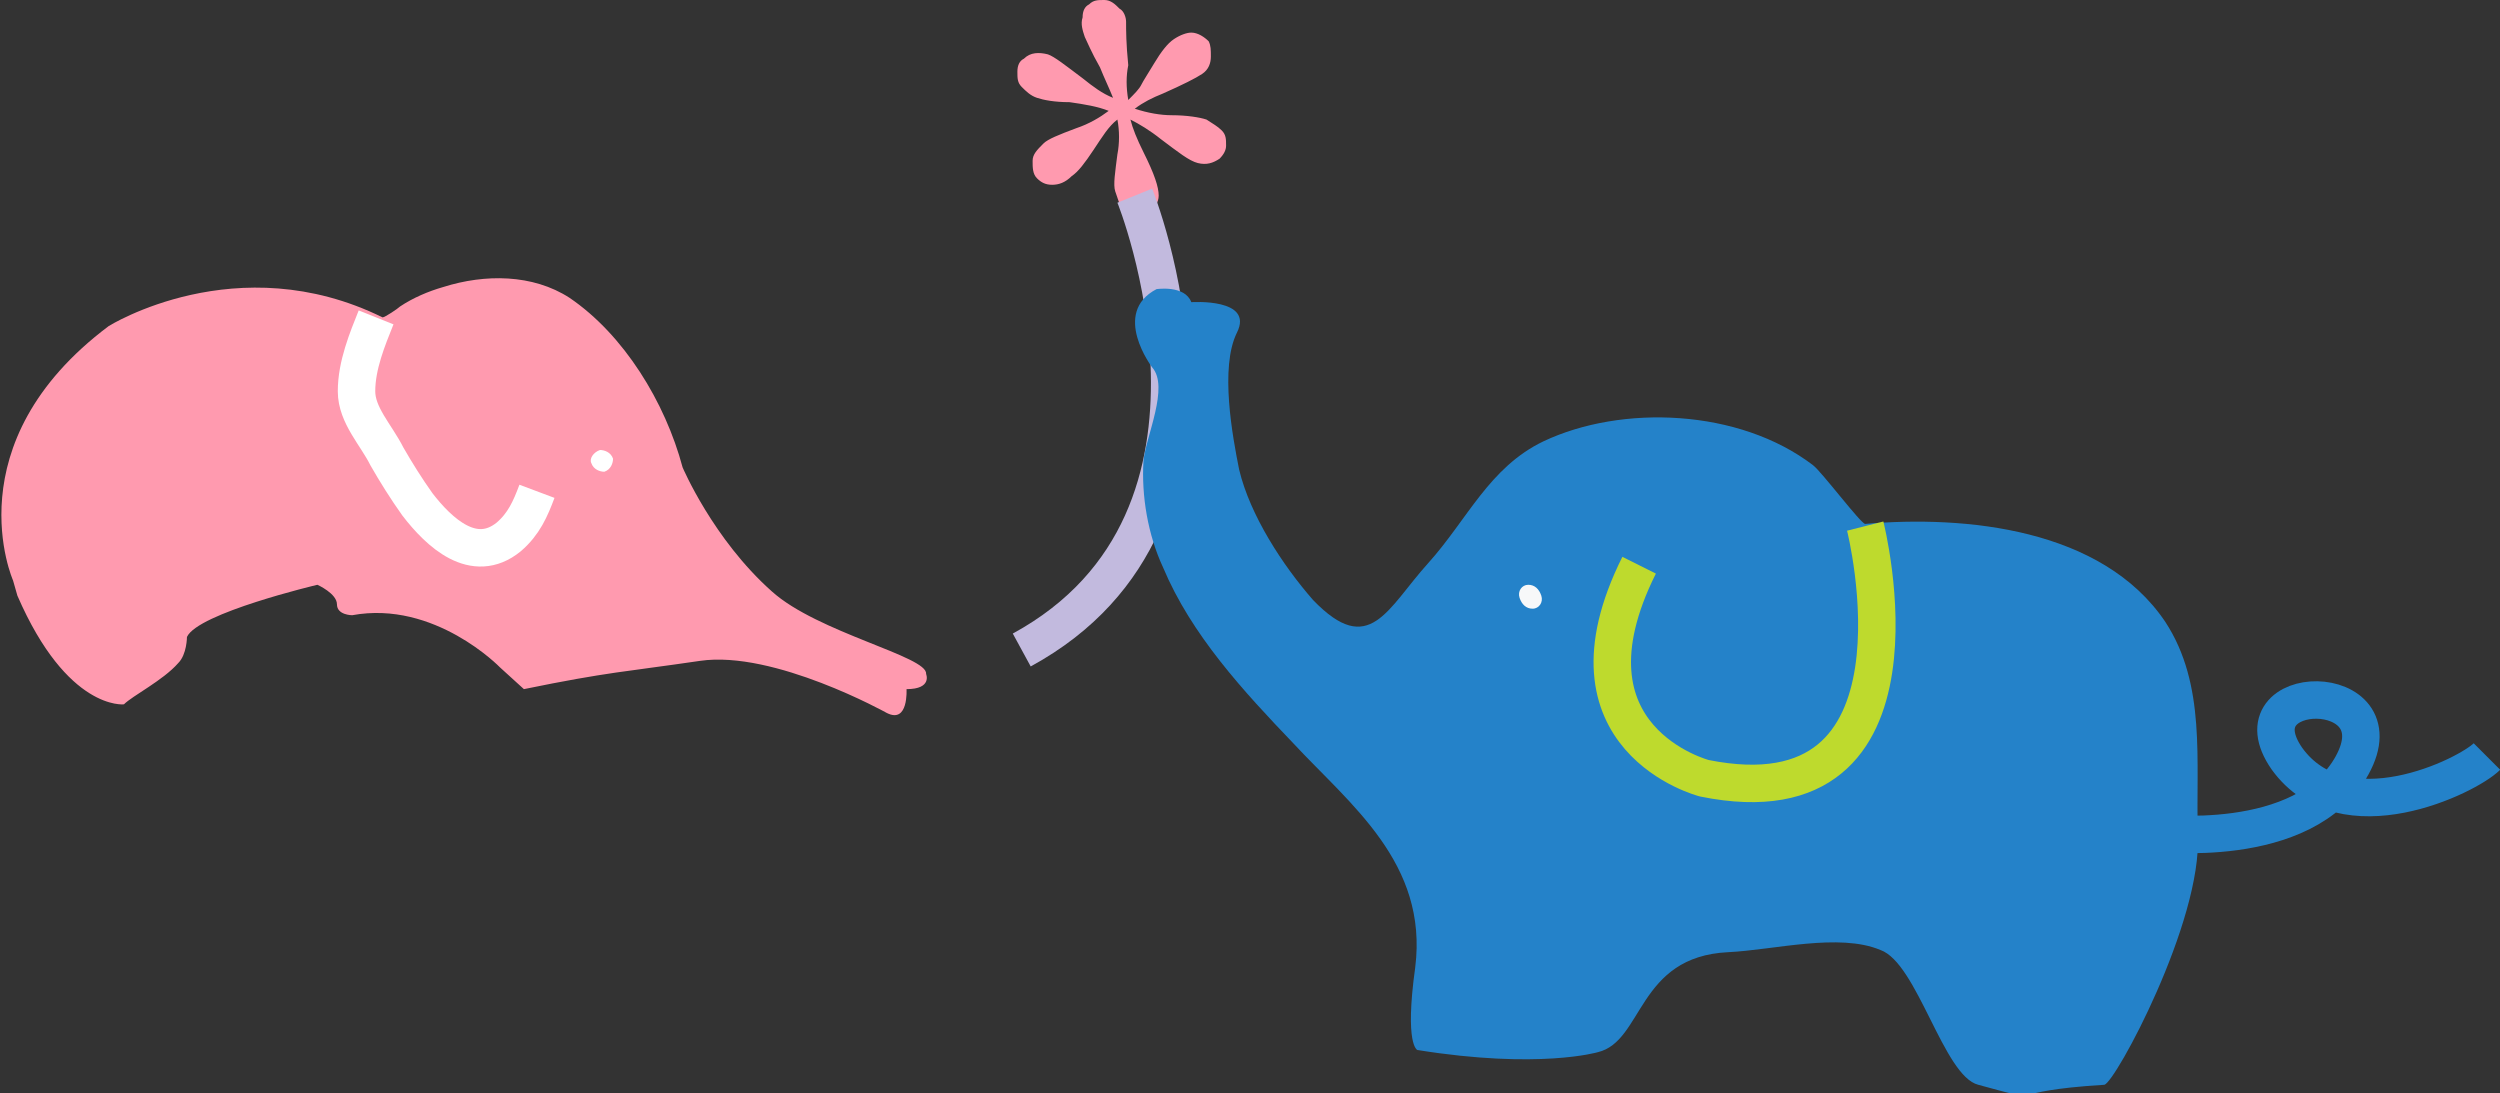
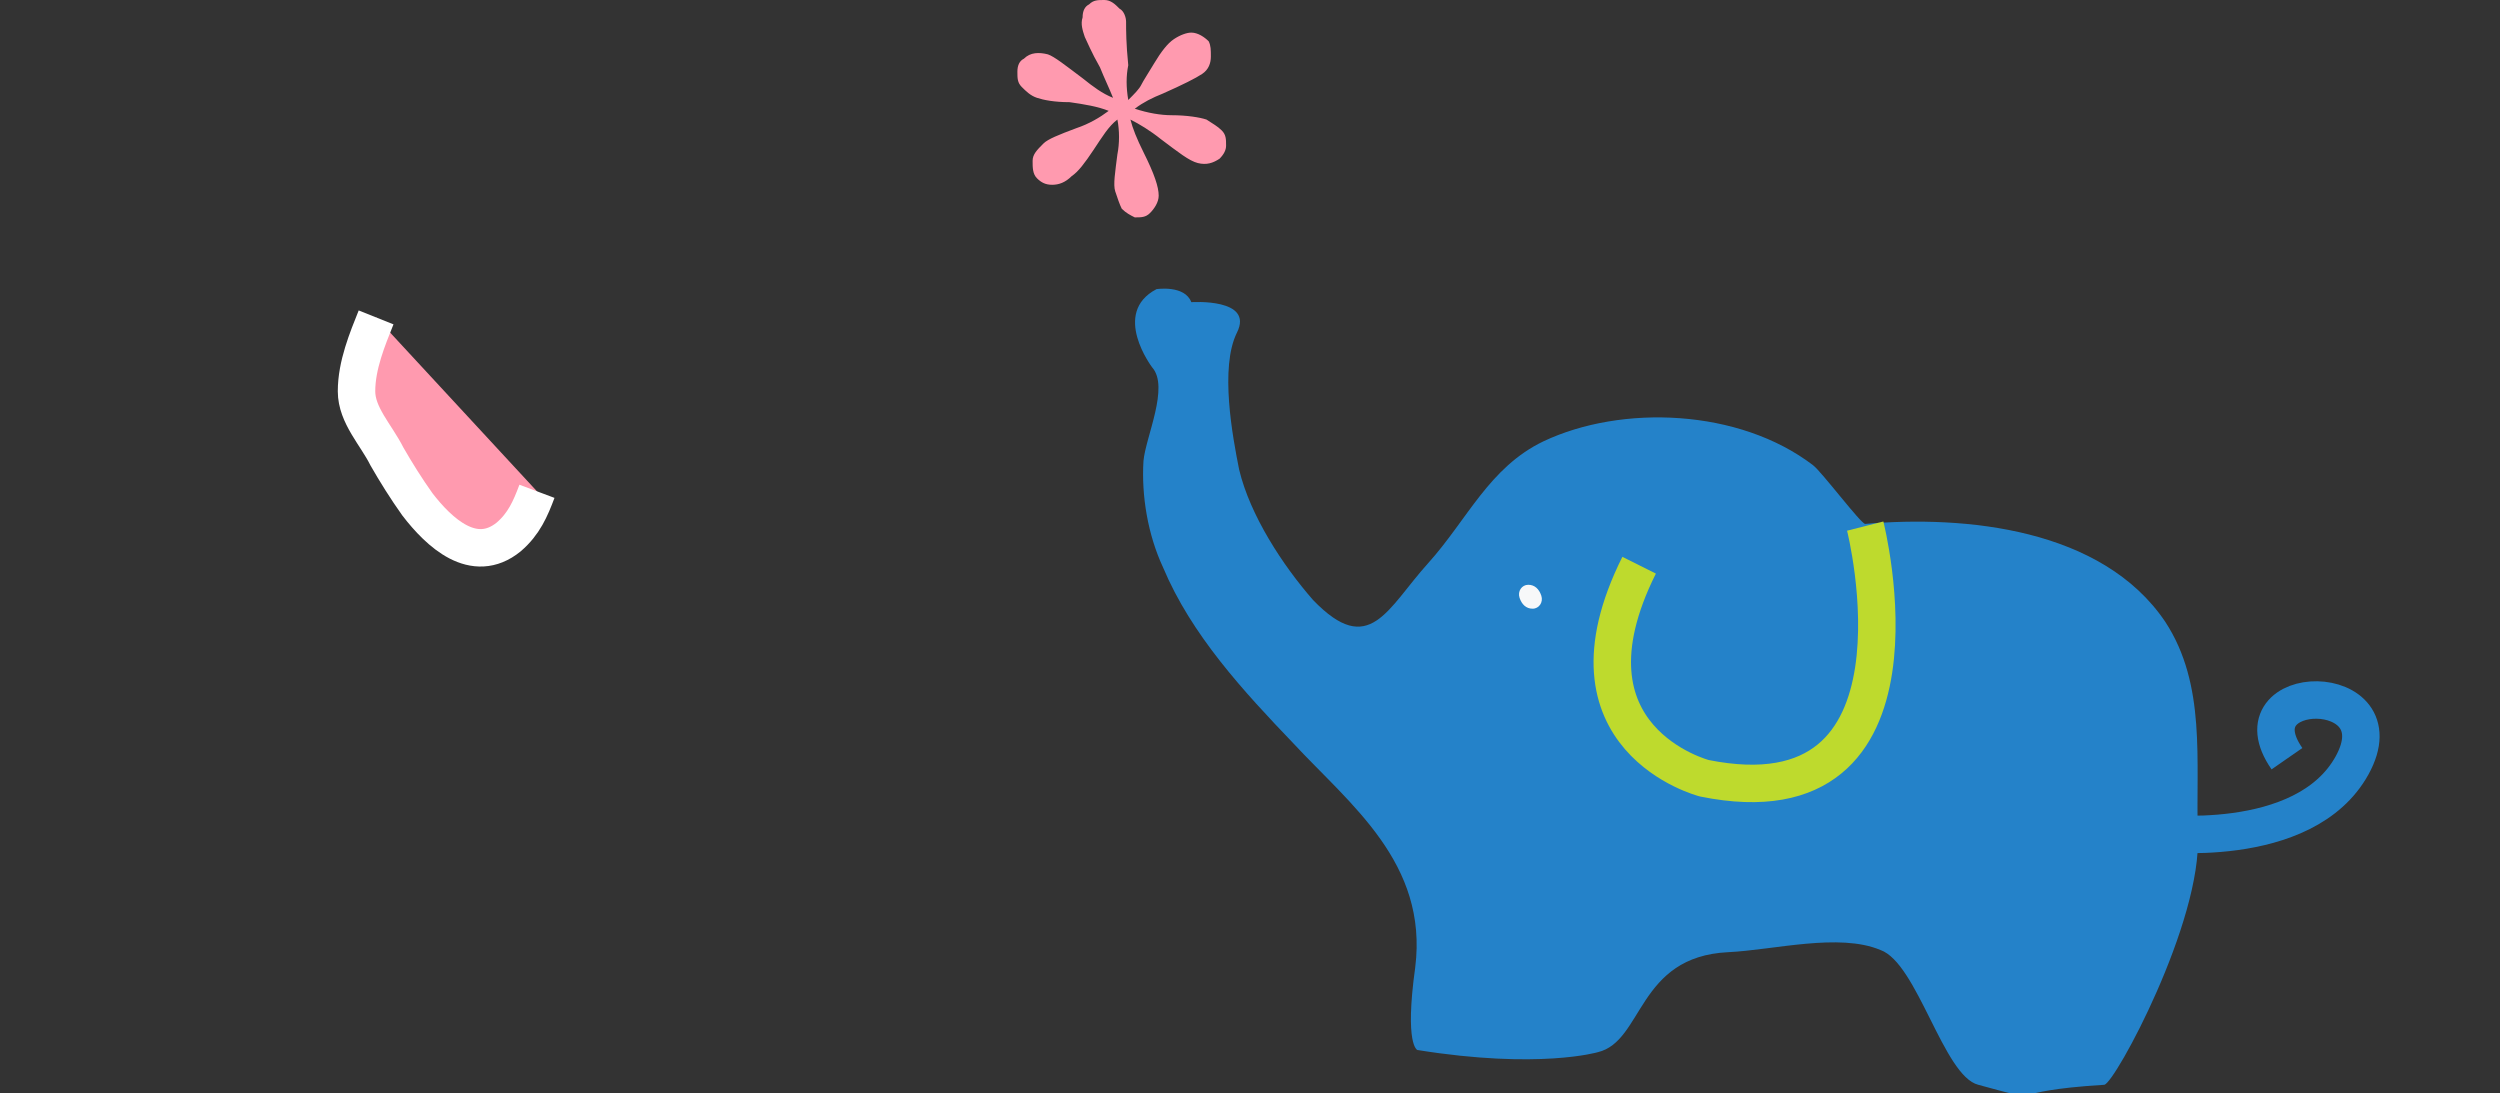
<svg xmlns="http://www.w3.org/2000/svg" version="1.1" id="圖層_1" x="0px" y="0px" width="115px" height="50.3px" viewBox="0 0 115 50.3" style="enable-background:new 0 0 115 50.3;" xml:space="preserve">
  <rect x="0" y="0" width="115" height="50.3" fill="#333333" stroke="none" />
  <style type="text/css">
	.st0{fill:#FF9AAF;}
	.st1{fill:#FFFFFF;}
	.st2{fill:#FF9AAF;stroke:#FFFFFF;stroke-width:1.723;}
	.st3{fill:none;stroke:#C2BADE;stroke-width:1.723;stroke-miterlimit:10;}
	.st4{fill:#2482C9;}
	.st5{fill:none;stroke:#BEDA2D;stroke-width:1.723;stroke-miterlimit:10;}
	.st6{fill:#F7F8F9;}
	.st7{fill:none;stroke:#2482C9;stroke-width:1.723;stroke-miterlimit:10;}
</style>
  <g>
-     <path class="st0" d="M31.4,21.5c0,0,1.4,3.3,4.1,5.7c2.1,1.9,7.2,3,7.1,3.8c0,0,0.3,0.7-0.9,0.7c0,0,0.1,1.6-0.9,1.1   c0,0-5.2-2.9-8.6-2.4c-3.4,0.5-4.2,0.5-8.1,1.3l-1.1-1c0,0-3-3.1-6.8-2.4c0,0-0.7,0-0.7-0.5c0-0.5-0.9-0.9-0.9-0.9s-5.5,1.3-6,2.4   c0,0,0,0.8-0.4,1.2c-0.7,0.8-2.1,1.5-2.5,1.9c0,0-2.6,0.3-4.9-5l-0.2-0.7c0,0-2.8-6.3,4.4-11.7c0,0,5.9-3.7,12.6-0.4   c0.1,0,0.7-0.4,0.8-0.5c0.6-0.4,1.3-0.7,2-0.9c1.9-0.6,4.1-0.6,5.8,0.5C28.7,15.4,30.6,18.5,31.4,21.5z" />
-     <path class="st1" d="M27.2,21.3c0.1,0.3,0.4,0.4,0.6,0.4c0.3-0.1,0.4-0.4,0.4-0.6c-0.1-0.3-0.4-0.4-0.6-0.4   C27.3,20.8,27.1,21.1,27.2,21.3z" />
    <path class="st2" d="M24.7,22.6c-0.3,0.8-0.6,1.5-1.3,2.1c-1.6,1.3-3.2-0.2-4.2-1.5c-0.5-0.7-1-1.5-1.4-2.2c-0.5-1-1.4-1.9-1.4-3   c0-1.2,0.5-2.4,0.9-3.4" />
    <g>
      <path class="st0" d="M51,5.1c-0.4,0.3-0.9,0.6-1.5,0.8c-0.8,0.3-1.3,0.5-1.5,0.7c-0.3,0.3-0.5,0.5-0.5,0.8c0,0.3,0,0.6,0.2,0.8    c0.2,0.2,0.4,0.3,0.7,0.3c0.3,0,0.6-0.1,0.9-0.4c0.3-0.2,0.6-0.6,1-1.2c0.4-0.6,0.7-1.1,1.1-1.4c0.1,0.5,0.1,1.1,0,1.6    c-0.1,0.8-0.2,1.4-0.1,1.7c0.1,0.3,0.2,0.6,0.3,0.8c0.2,0.2,0.4,0.3,0.6,0.4c0.3,0,0.5,0,0.7-0.2c0.2-0.2,0.4-0.5,0.4-0.8    c0-0.4-0.2-1-0.7-2c-0.3-0.6-0.5-1.1-0.6-1.5c0.4,0.2,0.9,0.5,1.4,0.9c0.8,0.6,1.3,1,1.7,1.1c0.4,0.1,0.7,0,1-0.2    c0.2-0.2,0.3-0.4,0.3-0.6c0-0.3,0-0.5-0.2-0.7c-0.2-0.2-0.4-0.3-0.7-0.5c-0.3-0.1-0.9-0.2-1.6-0.2c-0.5,0-1.1-0.1-1.7-0.3    c0.4-0.3,0.8-0.5,1.3-0.7c0.9-0.4,1.5-0.7,1.8-0.9c0.3-0.2,0.4-0.5,0.4-0.8c0-0.3,0-0.5-0.1-0.7c-0.2-0.2-0.5-0.4-0.8-0.4    c-0.2,0-0.5,0.1-0.8,0.3c-0.3,0.2-0.6,0.6-0.9,1.1c-0.3,0.5-0.5,0.8-0.6,1c-0.1,0.2-0.3,0.4-0.6,0.7c-0.1-0.6-0.1-1.1,0-1.6    C51.8,2,51.8,1.4,51.8,1c0-0.2-0.1-0.5-0.3-0.6C51.3,0.2,51.1,0,50.8,0c-0.3,0-0.5,0-0.7,0.2c-0.2,0.1-0.3,0.3-0.3,0.6    c-0.1,0.3,0,0.6,0.1,0.9c0.1,0.2,0.3,0.7,0.7,1.4C50.8,3.6,51,4,51.2,4.5c-0.5-0.2-0.9-0.5-1.4-0.9c-0.8-0.6-1.3-1-1.6-1.1    c-0.4-0.1-0.8-0.1-1.1,0.2c-0.2,0.1-0.3,0.3-0.3,0.6c0,0.3,0,0.5,0.2,0.7c0.2,0.2,0.4,0.4,0.7,0.5c0.3,0.1,0.8,0.2,1.5,0.2    C49.9,4.8,50.5,4.9,51,5.1z" />
-       <path class="st3" d="M52.2,9c0,0,6,14.8-5.2,20.9" />
      <path class="st4" d="M71,20.3c3.6-1.7,9-1.5,12.4,1.1c0.4,0.3,2.2,2.7,2.4,2.7c4.6-0.4,10.9,0.2,13.8,4.5c1.9,2.9,1.4,6.4,1.5,9.8    c0.2,4-3.8,11.4-4.3,11.5c-4.9,0.3-2.5,0.9-5.8,0c-1.6-0.4-2.8-5.6-4.5-6.2c-1.9-0.8-4.9,0-7,0.1c-4.2,0.2-3.9,4.1-6,4.6    c0,0-2.7,0.8-8.3-0.1c0,0-0.6-0.2-0.1-3.8c0.6-4.8-3-7.5-5.6-10.3c-2.3-2.4-4.7-5-6-8.1c-0.7-1.5-1-3.3-0.9-4.9    c0.1-1.1,1.2-3.4,0.4-4.3c0,0-1.9-2.5,0.2-3.6c0,0,1.3-0.2,1.6,0.6c0,0,2.9-0.2,2.1,1.4c-0.8,1.6-0.2,4.8,0.1,6.3    c0.5,2.1,2,4.4,3.4,6c2.6,2.7,3.4,0.4,5.3-1.7C67.5,23.9,68.5,21.5,71,20.3z" />
      <path class="st5" d="M85.8,24.2c0,0,3.5,13.8-7.4,11.6c0,0-7-1.8-3-9.8" />
      <path class="st6" d="M69.9,27.5c0.1,0.3,0.3,0.5,0.6,0.5c0.3,0,0.5-0.3,0.4-0.6c-0.1-0.3-0.3-0.5-0.6-0.5    C70,26.9,69.8,27.2,69.9,27.5z" />
    </g>
-     <path class="st7" d="M99.1,38.3c0,0,6.9,0.9,9.1-3.1c2.2-4-5.5-3.9-3-0.3c2.6,3.6,8.3,0.8,9.2-0.1" />
+     <path class="st7" d="M99.1,38.3c0,0,6.9,0.9,9.1-3.1c2.2-4-5.5-3.9-3-0.3" />
  </g>
</svg>